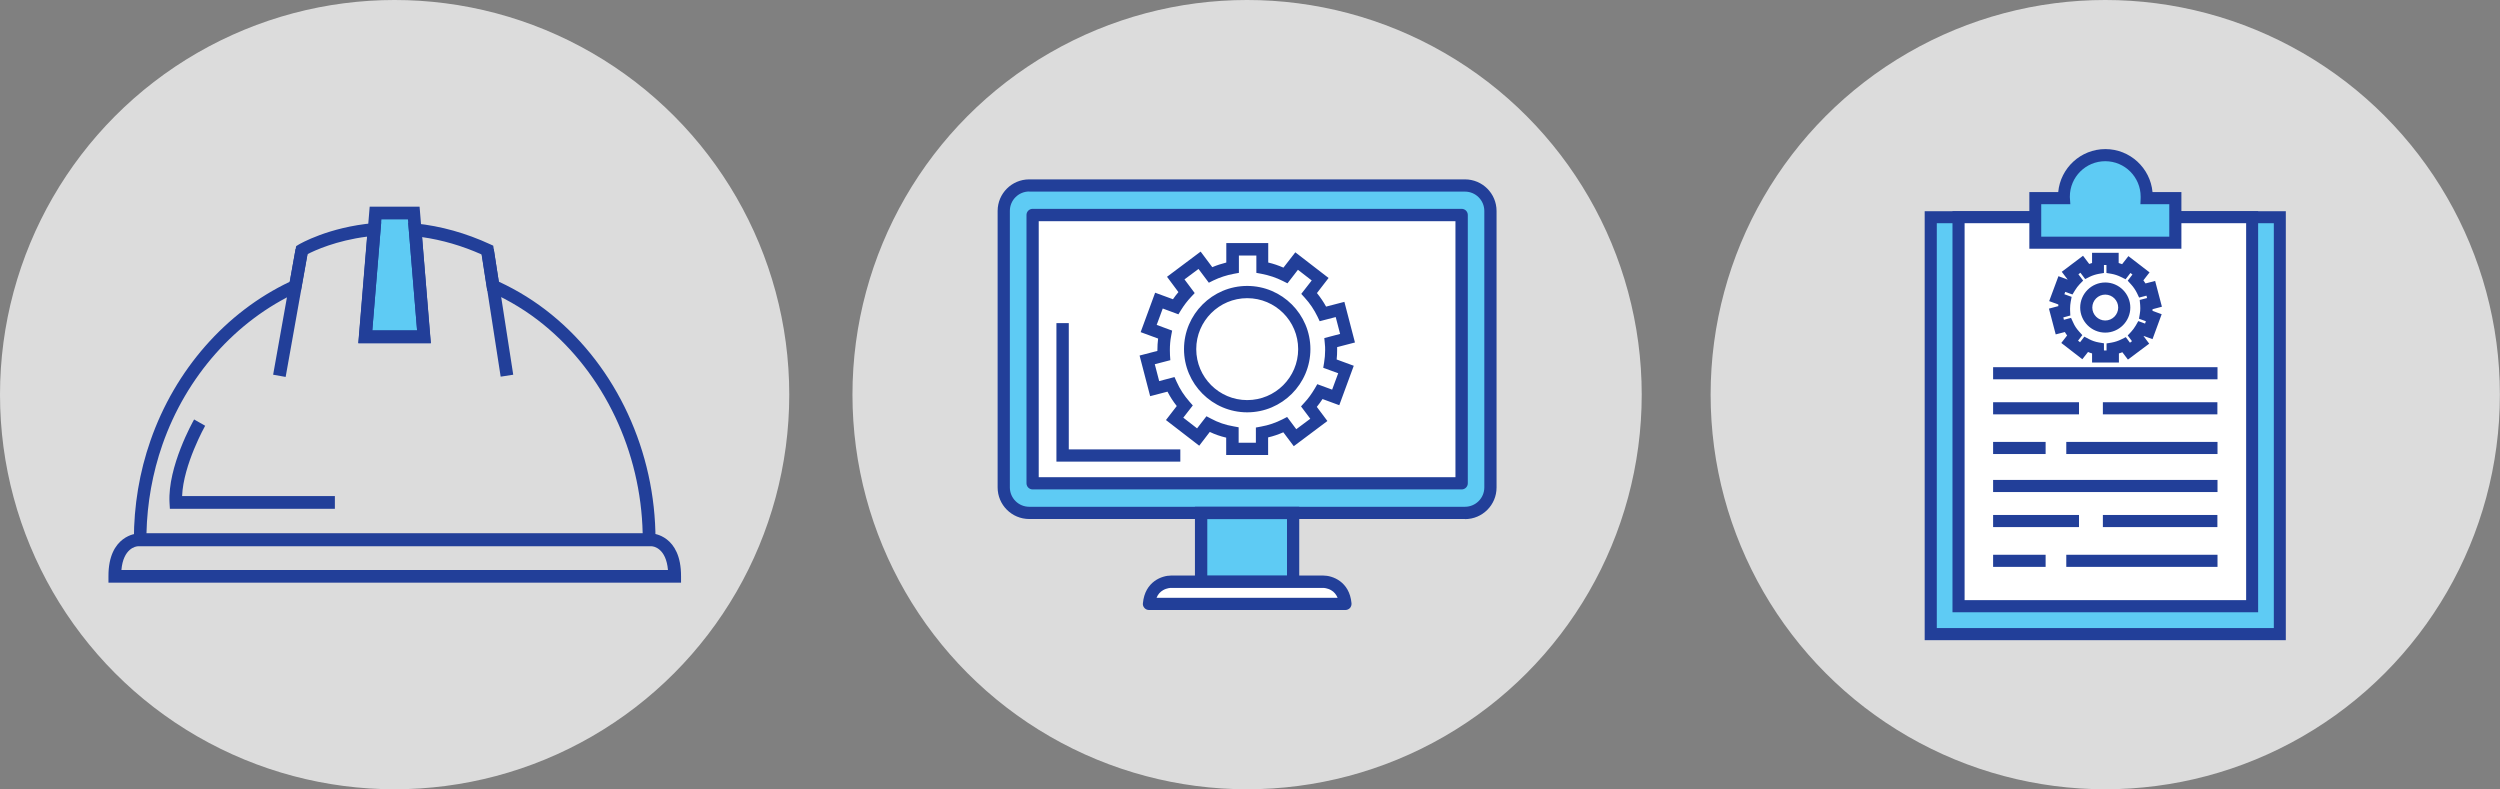
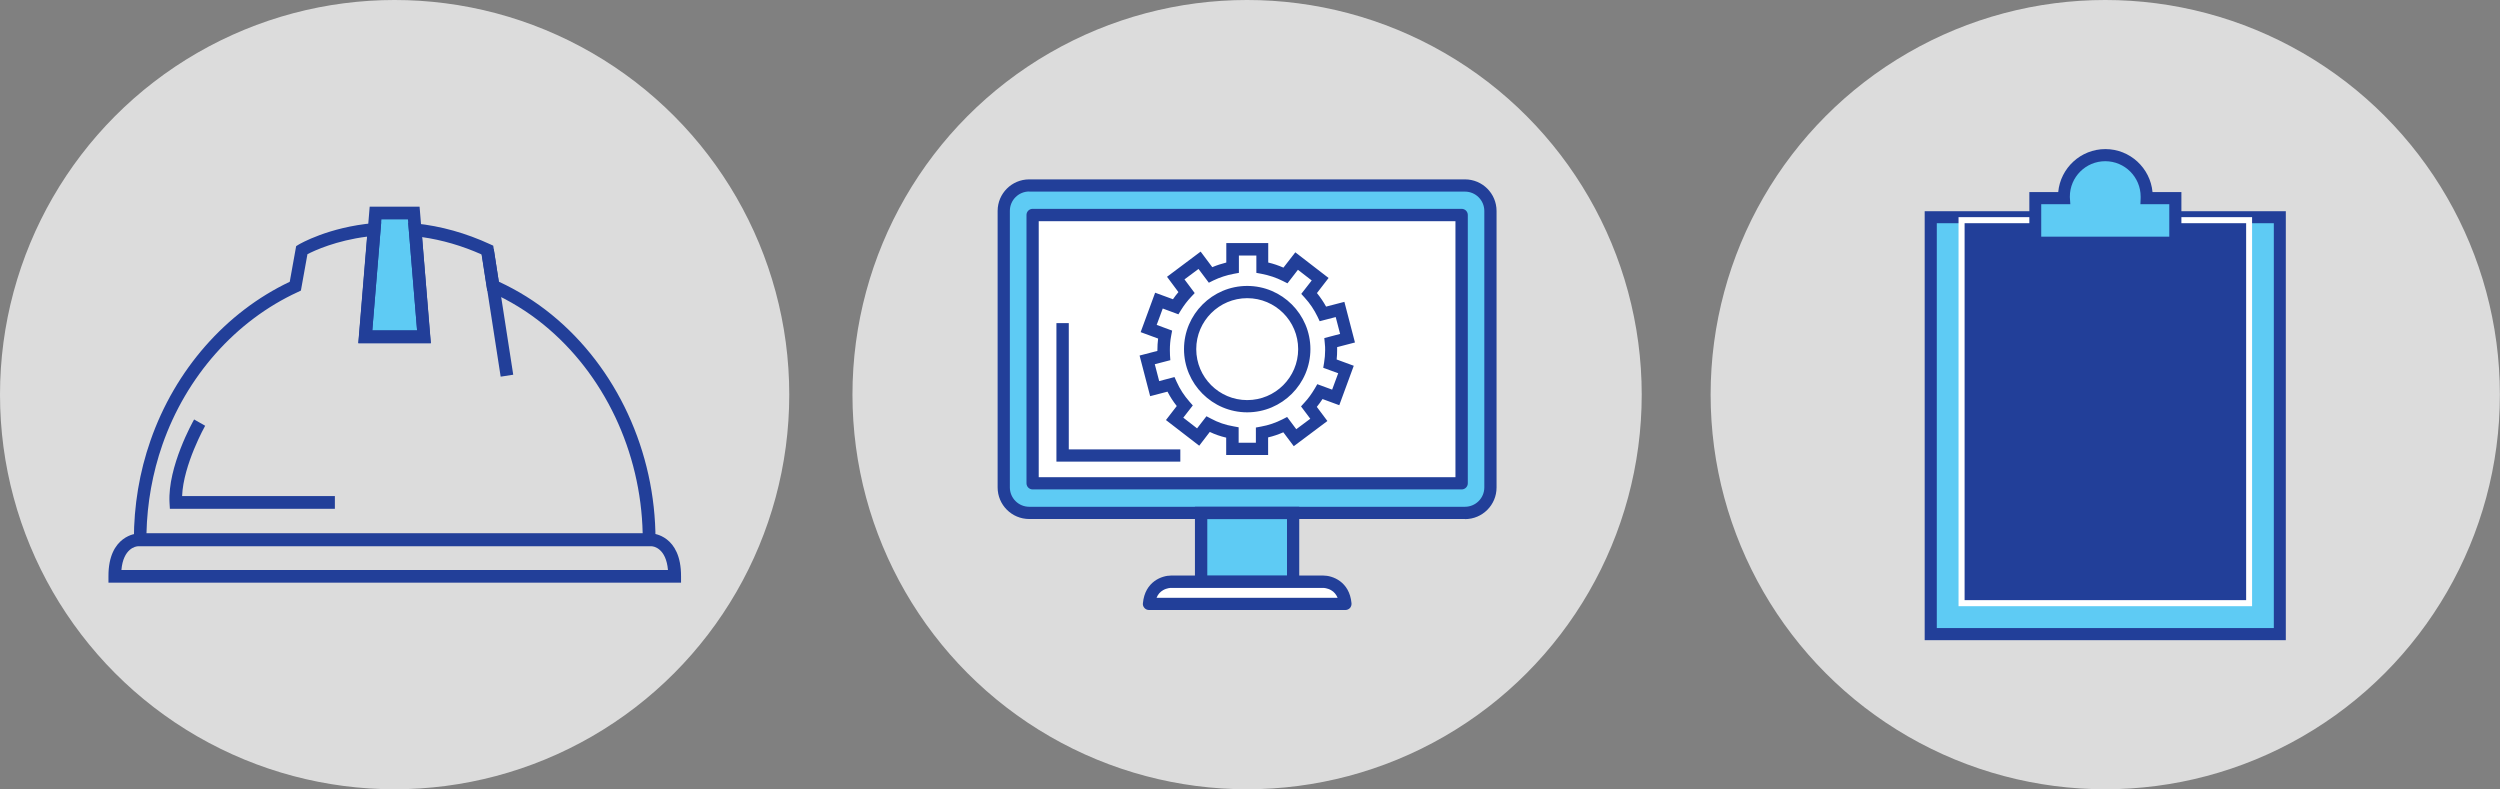
<svg xmlns="http://www.w3.org/2000/svg" id="Layer_2" data-name="Layer 2" viewBox="0 0 210.45 66.45">
  <rect x="0" y="0" width="210.45" height="66.45" fill="#808080" stroke="none" />
  <defs>
    <style>
      .cls-1 {
        fill: #fff;
      }

      .cls-2 {
        fill: #dcdcdc;
      }

      .cls-3 {
        fill: #223f99;
      }

      .cls-4 {
        fill: #5ecbf4;
      }
    </style>
  </defs>
  <g id="Layer_1-2" data-name="Layer 1">
    <g>
      <circle class="cls-2" cx="104.98" cy="33.22" r="33.22" />
      <g>
        <g>
          <g>
            <path class="cls-4" d="M86.64,15.61h36.68c1.18,0,2.14,.96,2.14,2.14v23.28c0,1.18-.96,2.15-2.15,2.15h-36.68c-1.18,0-2.14-.96-2.14-2.14V17.76c0-1.18,.96-2.14,2.14-2.14Z" />
            <path class="cls-3" d="M123.32,43.69h-36.68c-1.47,0-2.66-1.19-2.66-2.66V17.76c0-1.47,1.19-2.66,2.66-2.66h36.68c1.47,0,2.66,1.19,2.66,2.66v23.28c0,1.47-1.19,2.66-2.66,2.66Zm-36.68-27.57c-.9,0-1.63,.73-1.63,1.63v23.28c0,.9,.73,1.63,1.63,1.63h36.68c.9,0,1.63-.73,1.63-1.63V17.76c0-.9-.73-1.63-1.63-1.63h-36.68Z" />
          </g>
          <g>
            <rect class="cls-1" x="86.92" y="18.1" width="36.11" height="22.58" />
            <path class="cls-3" d="M123.04,41.2h-36.11c-.29,0-.52-.23-.52-.52V18.1c0-.29,.23-.52,.52-.52h36.11c.29,0,.52,.23,.52,.52v22.58c0,.29-.23,.52-.52,.52Zm-35.6-1.03h35.08V18.62h-35.08v21.54Z" />
          </g>
          <g>
            <rect class="cls-4" x="101.11" y="43.18" width="7.74" height="5.8" />
            <path class="cls-3" d="M109.37,49.5h-8.78v-6.84h8.78v6.84Zm-7.74-1.03h6.71v-4.77h-6.71v4.77Z" />
          </g>
          <g>
            <path class="cls-1" d="M111.4,48.98h-12.84s-1.67,0-1.85,1.86h16.53c-.17-1.86-1.85-1.86-1.85-1.86Z" />
            <path class="cls-3" d="M113.25,51.35h-16.53c-.15,0-.28-.06-.38-.17-.1-.11-.15-.25-.13-.4,.17-1.84,1.62-2.33,2.36-2.33h12.84c.74,0,2.19,.49,2.36,2.33,.01,.14-.03,.29-.13,.4-.1,.11-.24,.17-.38,.17Zm-15.89-1.03h15.24c-.12-.28-.3-.5-.55-.64-.31-.18-.63-.19-.65-.19h-12.84s-.32,0-.65,.19c-.25,.14-.44,.36-.55,.64Z" />
          </g>
        </g>
        <polygon class="cls-3" points="99.36 38.86 88.93 38.86 88.93 27.2 89.97 27.2 89.97 37.83 99.36 37.83 99.36 38.86" />
        <path class="cls-3" d="M106.75,38.3h-3.53v-1.46c-.48-.11-.94-.27-1.38-.48l-.89,1.16-2.8-2.16,.91-1.18c-.3-.38-.56-.78-.78-1.21l-1.46,.38-.89-3.42,1.5-.39s0-.04,0-.07c0-.32,.02-.65,.06-.97l-1.47-.54,1.22-3.32,1.5,.55c.14-.21,.3-.41,.46-.6l-.96-1.29,2.83-2.12,.98,1.31c.38-.16,.78-.29,1.18-.39v-1.64h3.53v1.64c.44,.1,.87,.25,1.28,.43l1-1.29,2.8,2.16-.98,1.27c.29,.36,.55,.74,.77,1.14l1.54-.4,.89,3.42-1.5,.39c0,.08,0,.16,0,.24,0,.26-.01,.53-.04,.8l1.44,.53-1.22,3.32-1.41-.52c-.15,.23-.31,.45-.48,.66l.89,1.19-2.83,2.12-.88-1.17c-.41,.18-.84,.33-1.28,.43v1.46Zm-2.5-1.03h1.47v-1.28l.43-.08c.63-.11,1.24-.32,1.81-.61l.39-.2,.77,1.03,1.18-.88-.78-1.04,.29-.32c.33-.35,.61-.75,.86-1.17l.22-.38,1.25,.46,.51-1.38-1.26-.46,.07-.42c.06-.36,.09-.71,.09-1.06,0-.18,0-.37-.03-.59l-.04-.43,1.33-.35-.37-1.42-1.35,.35-.18-.38c-.28-.58-.64-1.12-1.08-1.6l-.29-.32,.88-1.13-1.16-.9-.88,1.14-.38-.19c-.57-.29-1.18-.49-1.81-.61l-.43-.08v-1.46h-1.47v1.46l-.43,.08c-.6,.11-1.18,.3-1.72,.56l-.38,.19-.87-1.16-1.18,.88,.86,1.15-.3,.32c-.32,.34-.61,.72-.85,1.11l-.22,.36-1.32-.49-.51,1.38,1.3,.48-.08,.43c-.08,.4-.11,.81-.11,1.21,0,.13,0,.27,.01,.43l.03,.42-1.31,.34,.37,1.42,1.29-.34,.18,.4c.27,.61,.64,1.17,1.08,1.67l.28,.32-.8,1.03,1.16,.9,.79-1.02,.38,.2c.59,.32,1.23,.54,1.9,.65l.43,.08v1.28Zm.74-2.56c-2.93,0-5.32-2.39-5.32-5.32s2.39-5.32,5.32-5.32,5.32,2.39,5.32,5.32-2.39,5.32-5.32,5.32Zm0-9.61c-2.36,0-4.29,1.92-4.29,4.29s1.92,4.29,4.29,4.29,4.29-1.92,4.29-4.29-1.92-4.29-4.29-4.29Z" />
      </g>
    </g>
    <g>
      <circle class="cls-2" cx="177.22" cy="33.22" r="33.22" />
      <g>
        <g>
          <rect class="cls-4" x="162.53" y="18.28" width="29.38" height="35.1" />
          <path class="cls-3" d="M192.42,53.89h-30.4V17.78h30.4V53.89Zm-29.38-1.02h28.37V18.79h-28.37V52.88Z" />
        </g>
        <g>
          <rect class="cls-1" x="164.87" y="18.28" width="24.71" height="32.75" />
-           <path class="cls-3" d="M190.09,51.54h-25.73V17.78h25.73V51.54Zm-24.71-1.02h23.7V18.79h-23.7v31.73Z" />
+           <path class="cls-3" d="M190.09,51.54h-25.73h25.73V51.54Zm-24.71-1.02h23.7V18.79h-23.7v31.73Z" />
        </g>
        <g>
          <rect class="cls-3" x="167.78" y="30.91" width="18.89" height="1.02" />
          <rect class="cls-3" x="167.78" y="37.2" width="4.42" height="1.02" />
          <rect class="cls-3" x="173.94" y="37.2" width="12.73" height="1.02" />
          <rect class="cls-3" x="167.78" y="33.86" width="7.23" height="1.02" />
          <rect class="cls-3" x="177.02" y="33.86" width="9.64" height="1.02" />
          <rect class="cls-3" x="167.78" y="40.4" width="18.89" height="1.02" />
          <rect class="cls-3" x="167.78" y="46.7" width="4.42" height="1.02" />
          <rect class="cls-3" x="173.94" y="46.7" width="12.73" height="1.02" />
          <rect class="cls-3" x="167.78" y="43.35" width="7.23" height="1.02" />
          <rect class="cls-3" x="177.02" y="43.35" width="9.64" height="1.02" />
        </g>
        <g>
          <path class="cls-4" d="M180.7,16.68s0-.09,0-.13c0-1.92-1.56-3.48-3.48-3.48s-3.48,1.56-3.48,3.48c0,.04,0,.09,0,.13h-2.42v3.75h11.79v-3.75h-2.42Z" />
          <path class="cls-3" d="M183.63,20.94h-12.8v-4.77h2.43c.19-2.03,1.9-3.62,3.97-3.62s3.78,1.59,3.97,3.62h2.43v4.77Zm-11.79-1.02h10.77v-2.73h-2.43l.02-.52s0-.05,0-.08c0-.01,0-.03,0-.04,0-1.64-1.33-2.98-2.98-2.98s-2.98,1.34-2.98,2.98c0,.02,0,.03,0,.05l.04,.59h-2.45v2.73Z" />
        </g>
        <path class="cls-3" d="M178.35,30.52h-2.24v-.77c-.12-.03-.23-.07-.34-.12l-.48,.61-1.77-1.37,.49-.63c-.07-.09-.13-.19-.19-.29l-.77,.2-.57-2.17,.79-.21s0-.09,0-.14l-.77-.28,.78-2.1,.78,.29-.5-.66,1.79-1.35,.52,.69c.08-.03,.16-.05,.24-.08v-.86h2.24v.86c.1,.03,.19,.06,.29,.1l.53-.68,1.78,1.37-.52,.67c.06,.09,.12,.17,.18,.26l.81-.21,.57,2.17-.79,.21s0,.09,0,.14l.77,.28-.77,2.1-.74-.27s0,.01-.01,.02l.47,.63-1.79,1.34-.47-.62c-.09,.04-.19,.07-.29,.1v.77Zm-1.23-1.02h.21v-.59l.42-.07c.28-.05,.56-.14,.82-.27l.38-.19,.35,.47,.17-.13-.36-.48,.29-.31c.14-.15,.27-.33,.39-.53l.21-.37,.57,.21,.07-.2-.58-.21,.07-.41c.03-.16,.04-.32,.04-.48,0-.09,0-.17-.01-.26l-.04-.43,.62-.16-.05-.2-.62,.16-.18-.38c-.13-.26-.29-.5-.49-.72l-.29-.32,.4-.52-.17-.13-.41,.53-.38-.19c-.26-.13-.53-.22-.81-.27l-.42-.07v-.67h-.21v.67l-.42,.07c-.27,.05-.53,.13-.78,.25l-.38,.19-.4-.53-.17,.13,.4,.53-.3,.31c-.14,.15-.27,.32-.38,.5l-.22,.36-.61-.22-.07,.2,.61,.22-.08,.42c-.03,.18-.05,.36-.05,.54,0,.06,0,.11,0,.17l.02,.44-.59,.16,.05,.2,.6-.16,.18,.39c.12,.28,.29,.53,.49,.75l.28,.31-.36,.47,.17,.13,.36-.47,.38,.2c.26,.14,.55,.24,.85,.29l.42,.07v.59Zm.1-1.5c-1.16,0-2.11-.95-2.11-2.11s.95-2.11,2.11-2.11,2.11,.95,2.11,2.11-.95,2.11-2.11,2.11Zm0-3.2c-.6,0-1.09,.49-1.09,1.09s.49,1.09,1.09,1.09,1.09-.49,1.09-1.09-.49-1.09-1.09-1.09Z" />
      </g>
    </g>
    <g>
      <circle class="cls-2" cx="33.22" cy="33.22" r="33.22" />
      <g>
        <g>
          <polygon class="cls-4" points="35.69 28.36 34.83 17.94 33.22 17.94 31.62 17.94 30.76 28.36 35.69 28.36" />
          <path class="cls-3" d="M36.27,28.89h-6.1l.95-11.49h4.2l.95,11.49Zm-4.93-1.07h3.77l-.77-9.35h-2.23l-.77,9.35Z" />
        </g>
        <path class="cls-3" d="M55.18,45.97H11.27v-.54c0-2.88,.47-5.69,1.4-8.35,2.07-5.94,6.33-10.8,11.72-13.36l.54-3,.21-.13c.1-.06,2.51-1.47,6.32-1.81l.63-.06-.75,9.09h3.77l-.75-9.07,.64,.07c2.12,.22,4.22,.81,6.26,1.75l.26,.12,.47,3.03c1.6,.74,3.09,1.67,4.44,2.77,5.48,4.46,8.75,11.54,8.75,18.94v.54Zm-42.83-1.07H54.1c-.15-6.89-3.25-13.43-8.35-17.58-1.35-1.1-2.85-2.02-4.47-2.74l-.27-.12-.47-3.04c-1.64-.73-3.32-1.22-5.01-1.46l.73,8.93h-6.1l.74-8.97c-2.6,.33-4.43,1.17-5.02,1.48l-.55,3.06-.25,.12c-5.24,2.41-9.4,7.1-11.41,12.86-.83,2.39-1.28,4.89-1.34,7.46Z" />
        <rect class="cls-3" x="41.32" y="20.99" width="1.07" height="10.7" transform="translate(-3.54 6.72) rotate(-8.81)" />
-         <rect class="cls-3" x="19.09" y="25.81" width="10.75" height="1.07" transform="translate(-5.77 45.8) rotate(-79.88)" />
        <path class="cls-3" d="M28.2,42.83H14.3l-.03-.51c-.17-3.03,1.98-6.85,2.07-7.01l.93,.53s-1.84,3.27-1.94,5.92h12.86v1.07Z" />
        <path class="cls-3" d="M57.32,49.05H9.13v-.53c-.02-3.48,2.42-3.61,2.45-3.61h.02s43.31,0,43.31,0c.02,0,2.44,.13,2.42,3.61v.53Zm-47.11-1.07H56.23c-.16-1.82-1.2-1.99-1.37-2H11.61c-.15,.01-1.23,.16-1.39,2Z" />
      </g>
    </g>
  </g>
</svg>